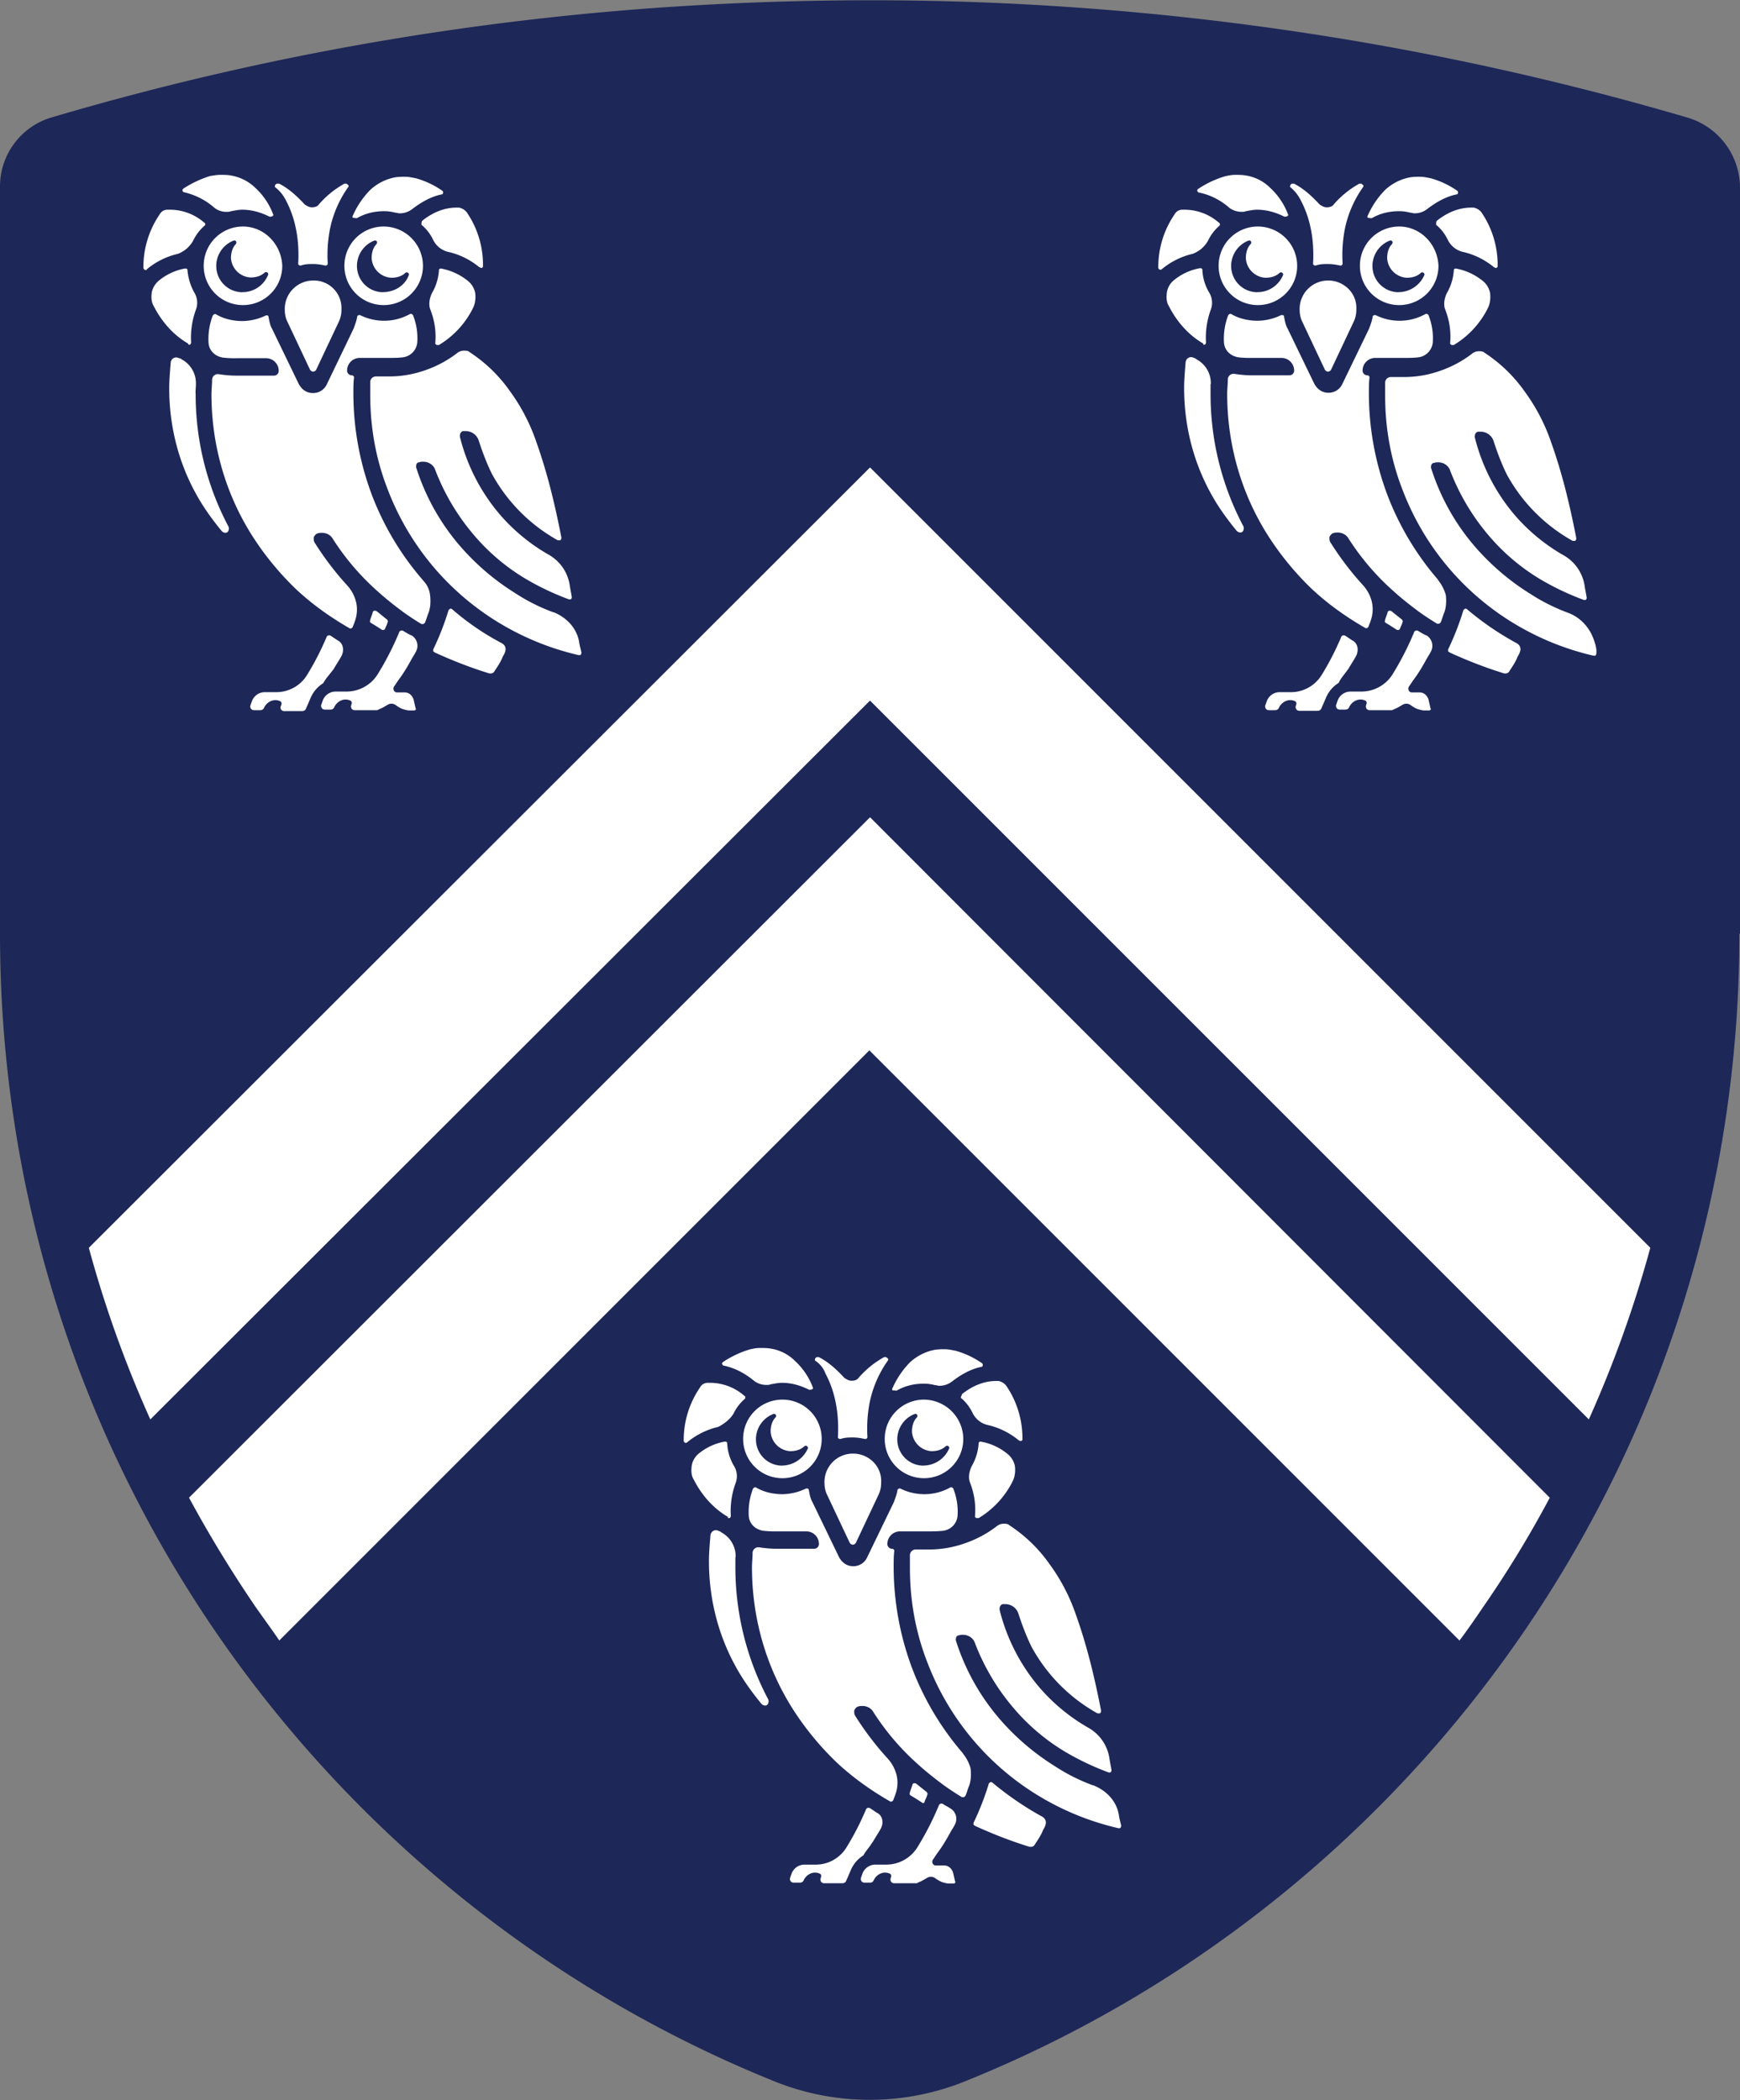
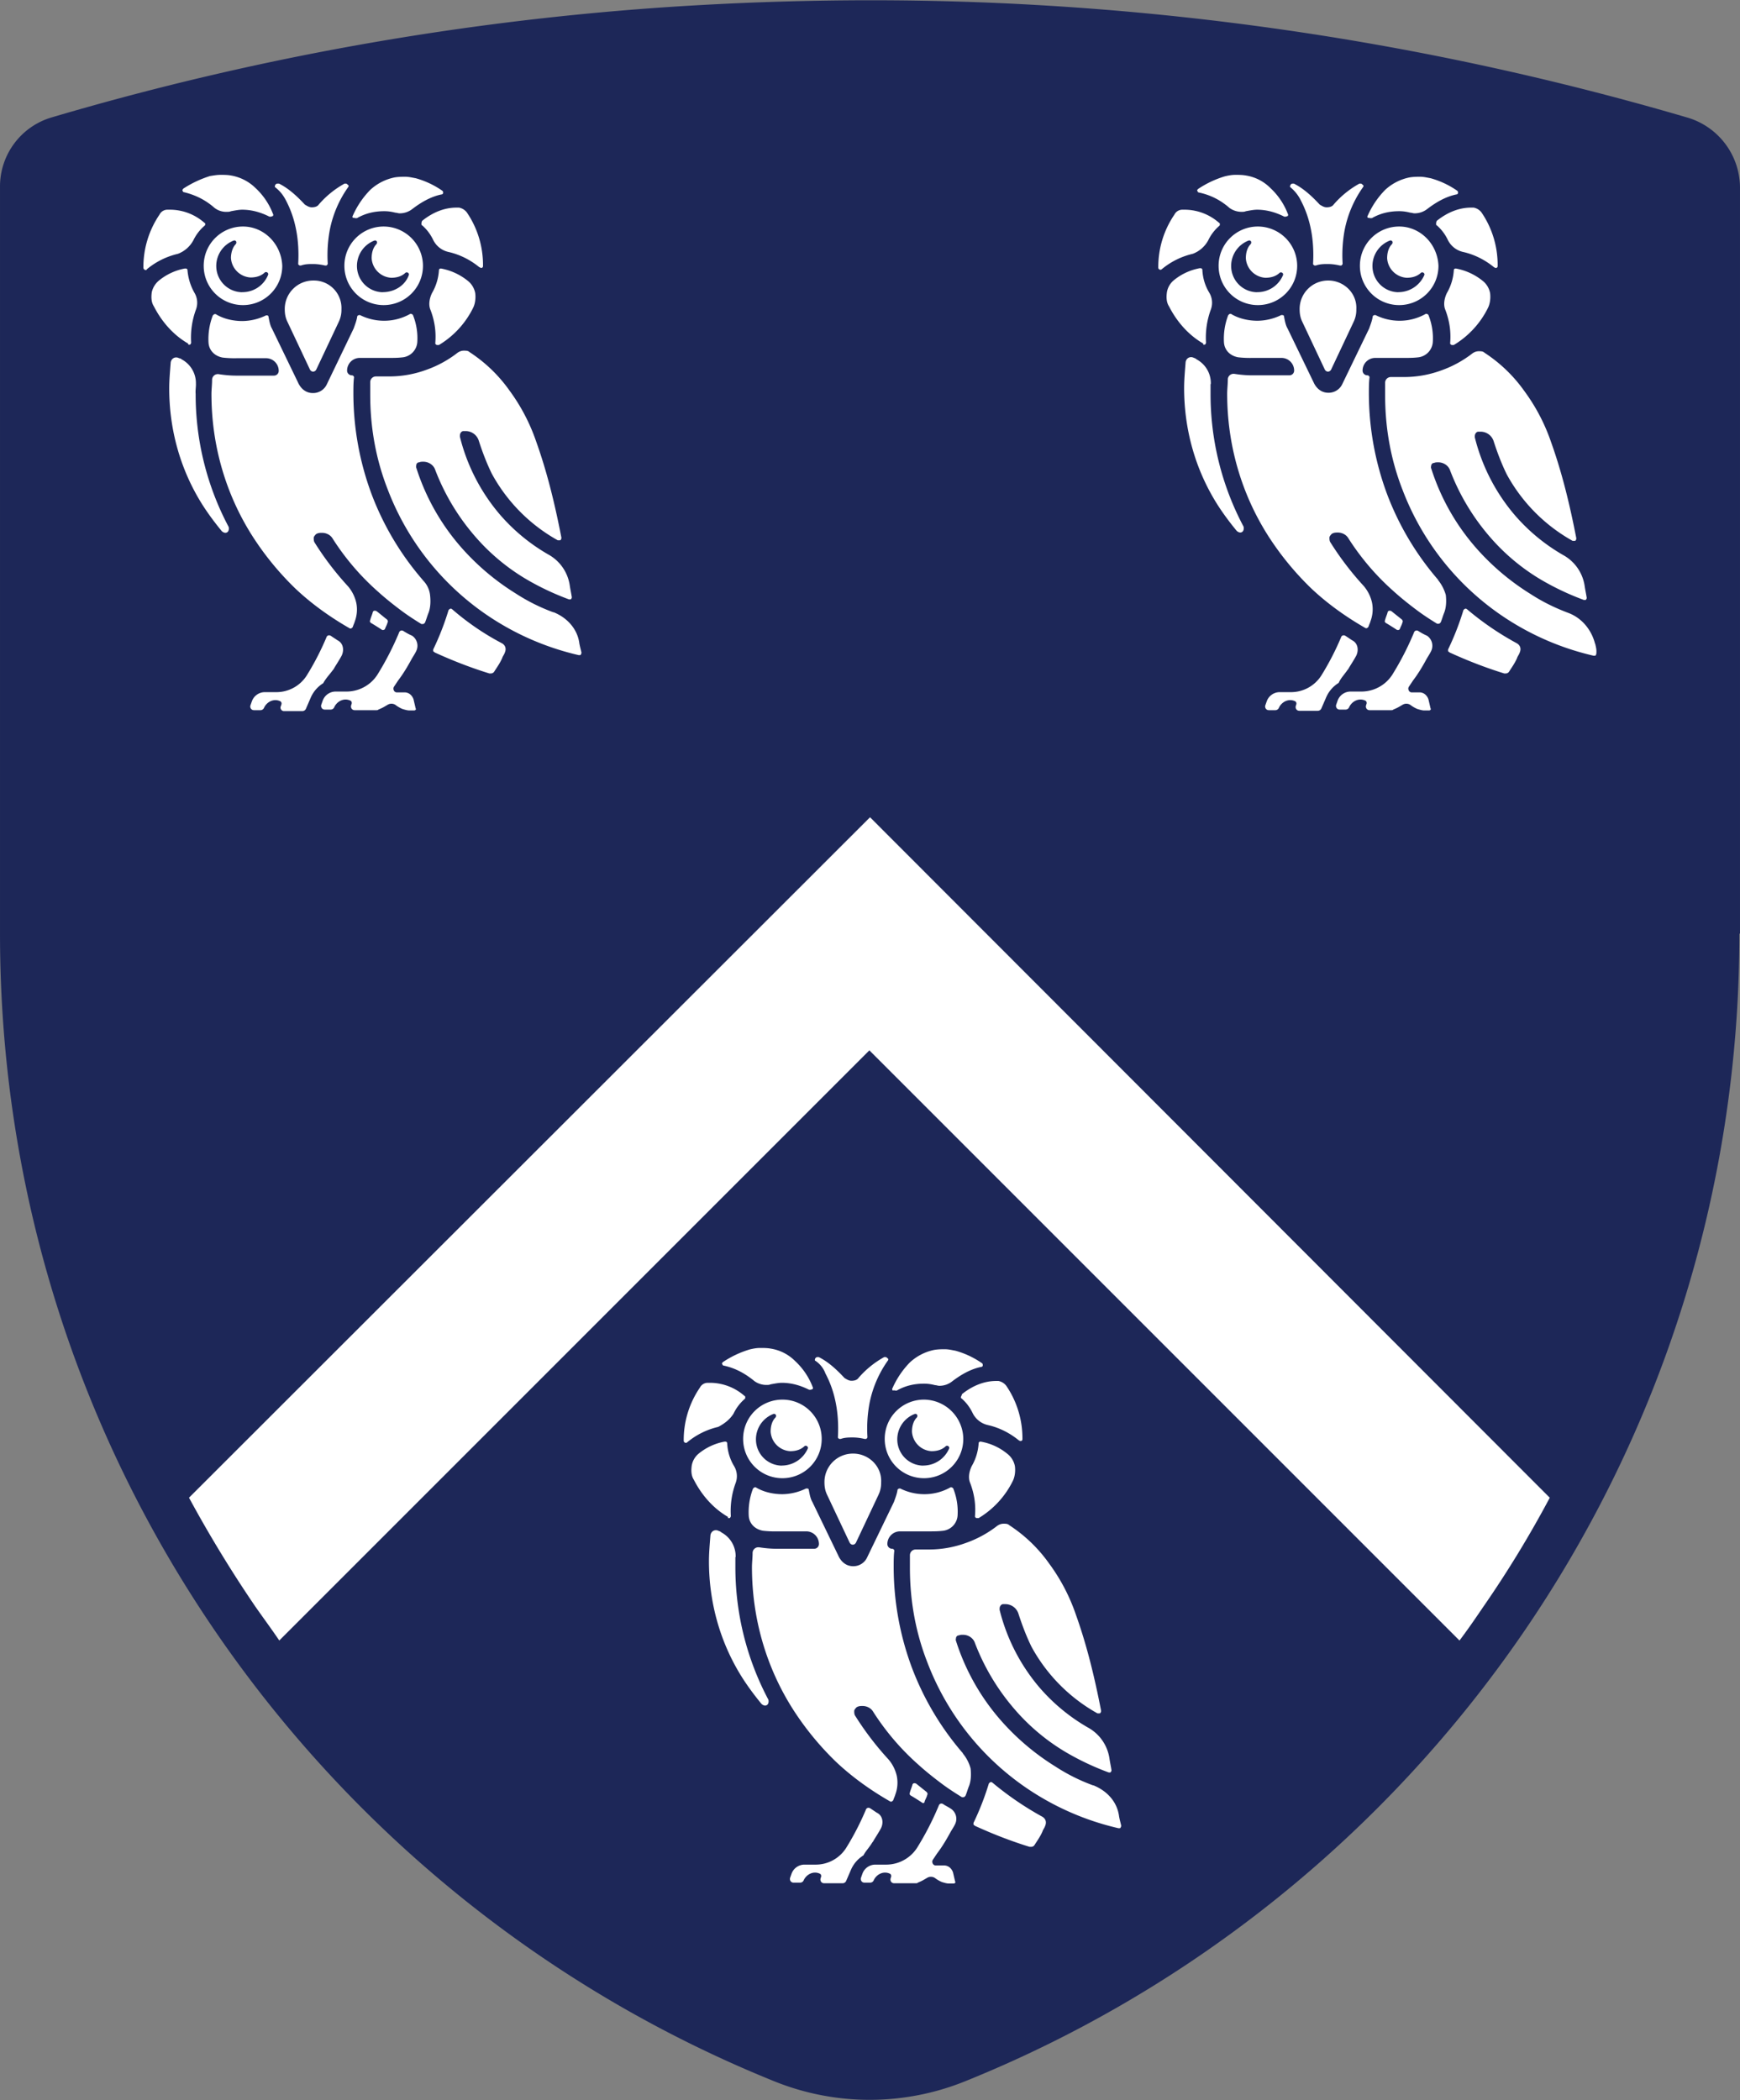
<svg xmlns="http://www.w3.org/2000/svg" version="1.1" id="Layer_1" x="0" y="0" viewBox="0 0 46.684 56.343" style="enable-background:new 0 0 58 70" xml:space="preserve" width="56.343" height="68">
  <rect x="0" y="0" width="46.684" height="56.343" fill="#808080" stroke="none" />
  <style>.st1{fill:#fff}</style>
  <path d="M46.668 25.048c0 13.933-8.581 25.861-20.751 30.779a6.835 6.835 0 0 1-5.167 0C8.581 50.902 0 38.982 0 25.048V5.007a1.93 1.93 0 0 1 1.392-1.859A76.488 76.488 0 0 1 19.084.12 82.645 82.645 0 0 1 23.35.007a77.774 77.774 0 0 1 21.949 3.155 1.967 1.967 0 0 1 1.385 1.868v20.018h-.017z" style="fill:#1d2758" />
  <path class="st1" d="M22.892 38.997a.763.763 0 0 0-.772.772c0 .113.017.225.073.338l.603 1.279c.04.073.129.073.169 0l.603-1.279a.732.732 0 0 0 .073-.338c.024-.434-.338-.772-.749-.772m-3.155 2.777a.723.723 0 0 0-.378-.66c-.017-.017-.056-.04-.073-.04-.096-.056-.209 0-.225.113-.017.225-.04.467-.04.693 0 1.11.298 2.181.885 3.115.153.242.338.491.524.716.04.04.096.056.129.04.056-.017.073-.096.056-.153a7.572 7.572 0 0 1-.885-3.566v-.257zm3.677 7.647c.073-.129.153-.242.225-.378.073-.153.04-.338-.113-.411l-.169-.113c-.056-.04-.113-.017-.129.04a7.349 7.349 0 0 1-.524 1.014.966.966 0 0 1-.829.451h-.282a.369.369 0 0 0-.355.242l-.04.113c-.017.056.017.129.096.129h.169a.105.105 0 0 0 .096-.056c.073-.169.265-.265.434-.186.04.017.04.056.04.073l-.017.056c-.017.056.017.129.096.129h.491a.105.105 0 0 0 .096-.056l.056-.129.073-.169a.854.854 0 0 1 .338-.394c.056-.113.169-.225.242-.355m1.906-1.015c-.056-.04-.113-.017-.129.04a7.849 7.849 0 0 1-.58 1.127.987.987 0 0 1-.829.451h-.282a.369.369 0 0 0-.355.242l-.04.113c-.017.056.017.129.096.129h.147a.105.105 0 0 0 .096-.056c.073-.169.265-.265.434-.186.04.017.04.056.04.073l-.017.056c-.017.056.017.129.096.129h.58c.017 0 .04 0 .056-.017.04-.017.096-.04.153-.073l.096-.056a.195.195 0 0 1 .225.017.88.88 0 0 0 .169.096c.056.017.129.04.186.04h.129c.017 0 .017 0 .04-.017 0 0 .017-.017 0-.04l-.056-.242c-.04-.113-.129-.186-.242-.186h-.225c-.073 0-.113-.096-.073-.153l.113-.169c.129-.169.242-.355.355-.563.04-.073.096-.153.129-.225a.325.325 0 0 0-.113-.411c-.073-.049-.145-.081-.201-.12m.469-10.929c0 .017 0 .04.017.04.129.113.225.242.298.394a.602.602 0 0 0 .411.322c.322.073.603.225.829.411.017 0 .017.017.04.017.04 0 .056-.017.056-.056v-.017c0-.507-.153-.998-.434-1.409a.343.343 0 0 0-.209-.129h-.064c-.322 0-.636.129-.918.355 0 .032-.024.056-.024.073m.529 1.199c-.04 0-.056.017-.056.056a1.389 1.389 0 0 1-.186.603c-.073.153-.096.322-.04.451.113.298.153.58.129.885 0 .017 0 .04.017.04.017.017.017.017.04.017h.04a2.399 2.399 0 0 0 .918-.998c.056-.113.073-.265.056-.394a.55.55 0 0 0-.209-.338 1.527 1.527 0 0 0-.708-.322c.017 0 .017 0 0 0m-2.295-1.369h.04c.225-.129.467-.186.732-.186.113 0 .209.017.298.04.04 0 .073.017.113.017a.547.547 0 0 0 .338-.113c.242-.186.507-.338.789-.394.017 0 .04-.017.04-.04 0-.017 0-.04-.017-.056a2.342 2.342 0 0 0-.716-.338c-.096-.017-.186-.04-.282-.04-.096 0-.169 0-.282.017a1.356 1.356 0 0 0-.66.338 2.33 2.33 0 0 0-.467.693c-.017.017 0 .04 0 .056h.073zm-1.875-.466c.129.242.225.507.282.805.056.282.073.603.056.901 0 .017 0 .04.017.04.017.017.017.017.04.017h.017c.113-.04.225-.04.322-.04.113 0 .225.017.322.04h.017c.017 0 .04 0 .04-.017.017-.017.017-.017.017-.04a3.701 3.701 0 0 1 .056-.901 2.968 2.968 0 0 1 .491-1.143c.017-.017.017-.056 0-.056-.017-.017-.04-.04-.056-.04h-.04a2.508 2.508 0 0 0-.693.563c-.04.056-.113.073-.186.073s-.129-.04-.186-.073c-.209-.225-.434-.434-.693-.563h-.04c-.017 0-.04.017-.056.04 0 .017-.017.04 0 .056a.695.695 0 0 1 .274.338m-1.917.201a.547.547 0 0 0 .338.113c.04 0 .073 0 .113-.017.096-.017.209-.04.298-.04.265 0 .507.073.732.186h.04c.017 0 .04-.017.056-.017 0 0 .017-.04 0-.056a1.843 1.843 0 0 0-.467-.693 1.185 1.185 0 0 0-.66-.338c-.096-.017-.186-.017-.282-.017-.096 0-.186.017-.282.04a2.656 2.656 0 0 0-.716.338c-.017.017-.04.04-.017.056 0 .017.017.04.04.04.298.064.556.201.805.402m-.545.888a1.195 1.195 0 0 1 .298-.394c.017-.017.017-.017.017-.04 0-.017 0-.04-.017-.04a1.401 1.401 0 0 0-.918-.355h-.073a.236.236 0 0 0-.209.129 2.487 2.487 0 0 0-.434 1.409v.017c0 .04.04.056.056.056s.017 0 .04-.017a2.011 2.011 0 0 1 .829-.411c.169-.088.314-.201.411-.355m-.129 2.802c.017 0 .04 0 .04-.017 0 0 .017-.017.017-.04a2.173 2.173 0 0 1 .129-.885.522.522 0 0 0-.04-.451 1.296 1.296 0 0 1-.186-.603c0-.04-.017-.056-.056-.056h-.017a1.537 1.537 0 0 0-.693.322.533.533 0 0 0-.186.322c-.017.129-.017.265.056.378.209.411.524.772.918.998-.008.032-.008.032.017.032" />
  <path class="st1" d="M25.837 47.039a7.624 7.624 0 0 1-1.369-2.294 7.775 7.775 0 0 1-.491-2.704c0-.153 0-.298.017-.434 0-.017 0-.017-.017-.04 0 0-.017-.017-.04-.017a.127.127 0 0 1-.129-.129.34.34 0 0 1 .338-.338h.789c.129 0 .242 0 .378-.017a.443.443 0 0 0 .378-.394 1.664 1.664 0 0 0-.113-.732c0-.017-.04-.04-.056-.04h-.017a1.417 1.417 0 0 1-.716.186 1.45 1.45 0 0 1-.636-.153h-.017c-.017 0-.056.017-.056.04-.017.113-.056.209-.096.322l-.716 1.481a.406.406 0 0 1-.378.242c-.169 0-.298-.096-.378-.242l-.716-1.481c-.056-.096-.073-.209-.096-.322 0-.04-.04-.04-.056-.04h-.017a1.483 1.483 0 0 1-.636.153c-.242 0-.507-.056-.716-.186h-.017c-.017 0-.04.017-.056.04a1.752 1.752 0 0 0-.113.732c.017.209.169.355.378.394a2.72 2.72 0 0 0 .378.017h.789a.34.34 0 0 1 .338.338.127.127 0 0 1-.129.129h-1.014c-.153 0-.322-.017-.467-.04h-.017a.153.153 0 0 0-.153.153c0 .129-.017.265-.017.378 0 1.369.378 2.688 1.11 3.831a7.834 7.834 0 0 0 1.143 1.392c.434.411.941.772 1.465 1.071h.017c.017 0 .04-.017.056-.04.017-.056.04-.096.056-.153a.91.91 0 0 0 .04-.491 1.036 1.036 0 0 0-.225-.451 8.025 8.025 0 0 1-.901-1.183c-.017-.04-.017-.073-.017-.113s.04-.073.056-.096c.056-.04.113-.04.169-.04.113 0 .225.056.282.153a6.689 6.689 0 0 0 1.2 1.409c.186.169.394.338.62.507.169.129.378.265.563.378h.04c.017 0 .04-.017.056-.04.04-.096.056-.169.096-.265.056-.153.056-.322.04-.467a1.071 1.071 0 0 0-.209-.402m.794.786c-.017-.017-.017-.017-.04-.017-.017 0-.04.017-.056.04a7.304 7.304 0 0 1-.411 1.054v.04c0 .017.017.017.04.04.491.225.974.411 1.465.563h.04a.105.105 0 0 0 .096-.056c.073-.113.153-.225.209-.355.017-.056.056-.096.073-.153.04-.096.017-.186-.073-.242a8.387 8.387 0 0 1-1.344-.918" />
  <path class="st1" d="M29.33 47.899a4.998 4.998 0 0 1-1.014-.507 6.512 6.512 0 0 1-1.465-1.24 5.979 5.979 0 0 1-1.2-2.125c-.017-.04 0-.073 0-.096.017-.04.04-.056.073-.056.04-.017.073-.017.113-.017.153 0 .282.096.322.225a5.977 5.977 0 0 0 1.054 1.763 5.54 5.54 0 0 0 1.352 1.143c.378.225.772.411 1.183.563h.017c.017 0 .04 0 .04-.017a.062.062 0 0 0 .017-.04c-.017-.113-.04-.209-.056-.322a1.135 1.135 0 0 0-.58-.829 5.009 5.009 0 0 1-1.296-1.071 5.103 5.103 0 0 1-1.071-2.085c0-.04 0-.073.017-.096.017-.04.056-.056.073-.056h.073a.369.369 0 0 1 .338.242c.096.298.209.603.355.901a4.52 4.52 0 0 0 1.77 1.787h.04c.017 0 .04 0 .04-.017.017-.017.017-.04.017-.056-.186-.958-.394-1.786-.676-2.575a5.081 5.081 0 0 0-.716-1.369 3.95 3.95 0 0 0-1.071-1.031c-.04-.04-.096-.04-.153-.04s-.113.017-.169.056a2.981 2.981 0 0 1-.862.467 2.885 2.885 0 0 1-.974.169h-.355a.153.153 0 0 0-.153.153v.338c0 .885.153 1.73.467 2.535a7.163 7.163 0 0 0 3.026 3.606 7.28 7.28 0 0 0 2.101.845h.017c.017 0 .04 0 .04-.017 0 0 .017-.017.017-.056-.017-.073-.04-.153-.056-.242-.049-.387-.314-.684-.693-.837m-4.526.44c.017-.056.056-.113.073-.186.017-.017 0-.056-.017-.073l-.282-.225c-.04-.017-.073-.017-.096.017-.017.073-.056.153-.073.225-.017.04 0 .056.017.073.096.056.186.113.298.186.04.04.081.017.081-.017m-.016-10.786c-.58 0-1.054.467-1.054 1.054 0 .58.467 1.054 1.054 1.054.58 0 1.054-.467 1.054-1.054a1.063 1.063 0 0 0-1.054-1.054m-.024 1.771a.703.703 0 0 1-.693-.693.73.73 0 0 1 .467-.693c.056-.017.096.04.056.096-.096.096-.129.242-.129.378a.559.559 0 0 0 .524.524c.153 0 .282-.04.378-.129.04-.04.113 0 .096.056a.757.757 0 0 1-.7.459m-3.774-1.769c-.58 0-1.054.467-1.054 1.054 0 .58.467 1.054 1.054 1.054.58 0 1.054-.467 1.054-1.054 0-.58-.467-1.054-1.054-1.054m-.017 1.771a.703.703 0 0 1-.693-.693.73.73 0 0 1 .467-.693c.056-.017.096.04.056.096-.096.096-.129.242-.129.378a.559.559 0 0 0 .524.524c.153 0 .282-.04.378-.129.04-.04.113 0 .096.056a.765.765 0 0 1-.7.459M8.412 7.526a.763.763 0 0 0-.772.772c0 .113.017.225.073.338l.603 1.279c.04.073.129.073.169 0l.603-1.279a.732.732 0 0 0 .073-.338.738.738 0 0 0-.749-.772m-3.156 2.777a.723.723 0 0 0-.378-.66.119.119 0 0 0-.073-.032c-.096-.056-.209 0-.225.113-.017.225-.04.467-.04.693 0 1.11.298 2.181.885 3.115.153.242.338.491.524.716.04.04.096.056.129.04.056-.017.073-.096.056-.153a7.572 7.572 0 0 1-.885-3.566c-.008-.096.008-.169.008-.265m3.685 7.662c.073-.129.153-.242.225-.378.073-.153.04-.338-.113-.411-.056-.04-.113-.073-.169-.113-.056-.04-.113-.017-.129.04a7.349 7.349 0 0 1-.524 1.014.966.966 0 0 1-.829.451h-.289a.369.369 0 0 0-.355.242l-.04.113c-.017.056.017.129.096.129h.169a.105.105 0 0 0 .096-.056c.073-.169.265-.265.434-.186.04.017.04.056.04.073l-.017.056c-.032.056.008.137.081.137h.491a.105.105 0 0 0 .096-.056l.056-.129.073-.169a.854.854 0 0 1 .338-.394c.073-.137.186-.25.265-.362m1.897-1.032c-.056-.04-.113-.017-.129.04a7.849 7.849 0 0 1-.58 1.127.987.987 0 0 1-.829.451h-.282a.369.369 0 0 0-.355.242l-.04.113c-.017.056.017.129.096.129h.153a.105.105 0 0 0 .096-.056c.073-.169.265-.265.434-.186.04.017.04.056.04.073l-.017.056c-.017.056.017.129.096.129h.58c.017 0 .04 0 .056-.017.04-.017.096-.04.153-.073l.096-.056a.195.195 0 0 1 .225.017.88.88 0 0 0 .169.096c.056.017.129.04.186.04h.129c.017 0 .017 0 .04-.017 0 0 .017-.017 0-.04l-.056-.242c-.04-.113-.129-.186-.242-.186h-.209c-.073 0-.113-.096-.073-.153l.113-.169c.129-.169.242-.355.355-.563.04-.073.096-.153.129-.225a.325.325 0 0 0-.113-.411c-.113-.049-.169-.088-.225-.12m.478-10.93c0 .017 0 .04.017.04.129.113.225.242.298.394a.602.602 0 0 0 .411.322c.322.073.603.225.829.411.017-.008.017.017.04.017.04 0 .056-.017.056-.056v-.024c0-.507-.153-.998-.434-1.409a.343.343 0 0 0-.209-.129h-.073c-.322 0-.636.129-.918.355-.017.04-.017.056-.017.081m.524 1.198c-.04 0-.056.017-.056.056a1.389 1.389 0 0 1-.186.603c-.073.153-.096.322-.04.451.113.298.153.58.129.885 0 .017 0 .04.017.04.017.017.017.017.04.017h.04a2.399 2.399 0 0 0 .918-.998c.056-.113.073-.265.056-.394a.55.55 0 0 0-.209-.338 1.604 1.604 0 0 0-.708-.322M9.538 5.852h.04c.225-.129.467-.186.732-.186.113 0 .209.017.298.04.04 0 .073.017.113.017a.547.547 0 0 0 .338-.113c.242-.186.507-.338.789-.394.017 0 .04-.017.04-.04s0-.04-.017-.056a2.342 2.342 0 0 0-.716-.338c-.096-.017-.186-.04-.282-.04-.096 0-.169 0-.282.017a1.356 1.356 0 0 0-.66.338 2.33 2.33 0 0 0-.467.693c-.017.017 0 .04 0 .056.04-.008.056.008.073.008M7.663 5.36c.129.242.225.507.282.805.056.282.073.603.056.901 0 .017 0 .04.017.04.017.017.017.017.04.017h.017c.113-.04.225-.04.322-.04.113 0 .225.017.322.04h.017c.017 0 .04 0 .04-.017.017-.017.017-.017.017-.04a3.701 3.701 0 0 1 .056-.901 2.968 2.968 0 0 1 .491-1.143c.017-.017.017-.056 0-.056-.017-.017-.04-.04-.056-.04h-.04a2.508 2.508 0 0 0-.693.563c-.04.056-.113.073-.186.073s-.129-.04-.186-.073c-.209-.225-.434-.434-.693-.563h-.049c-.017 0-.04.017-.056.04 0 .017-.017.04 0 .056.153.12.225.233.282.338m-1.916.21a.503.503 0 0 0 .338.113c.04 0 .073 0 .113-.017.096-.017.209-.04.298-.04.265 0 .507.073.732.186h.04c.017 0 .04-.017.056-.017 0 0 .017-.04 0-.056a1.843 1.843 0 0 0-.467-.693 1.238 1.238 0 0 0-.66-.338c-.096-.017-.186-.017-.282-.017-.096 0-.186.017-.282.032a2.912 2.912 0 0 0-.716.338c-.017.024-.032.04-.017.056 0 .017.017.04.04.04.298.073.563.201.805.411m-.561.887a1.195 1.195 0 0 1 .298-.394c.024-.024.024-.024.024-.04 0-.017 0-.04-.017-.04a1.401 1.401 0 0 0-.918-.355H4.49a.236.236 0 0 0-.209.129 2.506 2.506 0 0 0-.434 1.409v.017c0 .04.04.064.056.064.024 0 .024 0 .04-.024a2.011 2.011 0 0 1 .829-.411.785.785 0 0 0 .411-.355m-.112 2.793c.017 0 .04 0 .04-.017 0 0 .017-.017.017-.04a2.173 2.173 0 0 1 .129-.885.522.522 0 0 0-.04-.451 1.477 1.477 0 0 1-.186-.595c0-.04-.017-.056-.056-.056h-.017a1.537 1.537 0 0 0-.693.322.567.567 0 0 0-.193.314c-.017.129-.017.265.056.378.209.411.524.772.918.998.008.032.008.032.024.032" />
  <path class="st1" d="M11.341 15.558a7.624 7.624 0 0 1-1.369-2.294 7.775 7.775 0 0 1-.491-2.704c0-.153 0-.298.017-.434 0-.017 0-.017-.017-.04 0 0-.017-.017-.04-.017a.127.127 0 0 1-.129-.129.34.34 0 0 1 .338-.338h.789c.129 0 .242 0 .378-.017a.443.443 0 0 0 .378-.394 1.664 1.664 0 0 0-.113-.732c0-.017-.04-.04-.056-.04h-.017a1.417 1.417 0 0 1-.716.186 1.45 1.45 0 0 1-.636-.153H9.64c-.017 0-.056.017-.056.04-.017.113-.056.209-.096.322l-.716 1.489a.406.406 0 0 1-.378.242c-.169 0-.298-.096-.378-.242L7.3 8.822c-.056-.096-.073-.209-.096-.322 0-.04-.04-.04-.056-.04H7.14a1.483 1.483 0 0 1-.636.153c-.242 0-.507-.056-.716-.186h-.024c-.017 0-.04.017-.056.04a1.752 1.752 0 0 0-.113.732c.017.209.169.355.378.394a2.72 2.72 0 0 0 .378.017h.789a.34.34 0 0 1 .338.338.127.127 0 0 1-.129.129H6.327c-.153 0-.322-.017-.467-.04h-.017a.153.153 0 0 0-.153.153c0 .129-.017.265-.017.378 0 1.369.378 2.688 1.11 3.831a7.834 7.834 0 0 0 1.143 1.392c.434.411.941.772 1.465 1.071h.017c.017 0 .04-.017.056-.04.017-.056.04-.096.056-.153a.91.91 0 0 0 .04-.491 1.036 1.036 0 0 0-.225-.451 8.025 8.025 0 0 1-.901-1.183c-.017-.04-.017-.073-.017-.113 0-.04.04-.073.056-.096.056-.04.113-.04.169-.04.113 0 .225.056.282.153a6.689 6.689 0 0 0 1.2 1.409c.186.169.394.338.62.507.169.129.378.265.563.378h.04c.017 0 .04-.017.056-.04.04-.096.056-.169.096-.265.056-.153.056-.322.04-.467a.664.664 0 0 0-.201-.411m.792.788c-.017-.017-.017-.017-.04-.017-.017 0-.04.017-.056.04a7.304 7.304 0 0 1-.411 1.054v.04c0 .017.017.017.04.04.491.225.974.411 1.465.563h.04a.105.105 0 0 0 .096-.056c.073-.113.153-.225.209-.355.017-.056.056-.096.073-.153.04-.096.017-.186-.073-.242a6.979 6.979 0 0 1-1.344-.918" />
  <path class="st1" d="M14.85 16.428a4.998 4.998 0 0 1-1.014-.507 6.512 6.512 0 0 1-1.465-1.24 5.979 5.979 0 0 1-1.2-2.125c-.017-.04 0-.073 0-.096.017-.04.04-.056.073-.056.04-.017.073-.017.113-.017.153 0 .282.096.322.225a5.977 5.977 0 0 0 1.054 1.763 5.54 5.54 0 0 0 1.352 1.143c.378.225.772.411 1.183.563h.017c.017 0 .04 0 .04-.017a.062.062 0 0 0 .017-.04c-.017-.113-.04-.209-.056-.322a1.135 1.135 0 0 0-.58-.829 5.009 5.009 0 0 1-1.296-1.071 5.103 5.103 0 0 1-1.071-2.085c0-.04 0-.073.017-.096.017-.04.056-.056.073-.056h.073a.369.369 0 0 1 .338.242c.096.298.209.603.355.901a4.52 4.52 0 0 0 1.77 1.787h.04c.017 0 .04 0 .04-.017.017-.017.017-.04.017-.056-.186-.958-.394-1.786-.676-2.575a5.081 5.081 0 0 0-.716-1.369 3.95 3.95 0 0 0-1.071-1.031c-.04-.04-.096-.04-.153-.04s-.113.017-.169.056a2.981 2.981 0 0 1-.862.467 2.885 2.885 0 0 1-.974.169h-.355a.153.153 0 0 0-.153.153v.338c0 .885.153 1.73.467 2.535a7.163 7.163 0 0 0 3.026 3.606 7.28 7.28 0 0 0 2.101.845h.016c.017 0 .04 0 .04-.017 0 0 .017-.017.017-.056-.017-.073-.04-.153-.056-.242-.049-.387-.33-.693-.693-.837m-4.524.455c.017-.056.056-.113.073-.186.017-.017 0-.056-.017-.073-.096-.073-.186-.153-.282-.225-.04-.017-.073-.017-.096.017-.017.073-.056.153-.073.225-.017.04 0 .056.017.073.096.056.186.113.298.186.024.017.064 0 .081-.017m-.034-10.802c-.58 0-1.054.467-1.054 1.054 0 .58.467 1.054 1.054 1.054.58 0 1.054-.467 1.054-1.054a1.057 1.057 0 0 0-1.054-1.054M10.27 7.84a.703.703 0 0 1-.693-.693.73.73 0 0 1 .467-.693c.056-.017.096.04.056.096-.096.096-.129.242-.129.378a.559.559 0 0 0 .524.524c.153 0 .282-.04.378-.129.04-.04.113 0 .096.056-.096.274-.378.459-.7.459m-3.75-1.761c-.58 0-1.054.467-1.054 1.054 0 .58.467 1.054 1.054 1.054.58 0 1.054-.467 1.054-1.054-.024-.588-.491-1.054-1.054-1.054M6.495 7.84a.703.703 0 0 1-.693-.693.73.73 0 0 1 .467-.693c.056-.017.096.04.056.096-.088.088-.129.242-.129.37a.559.559 0 0 0 .524.524c.153 0 .282-.04.378-.129.04-.04.113 0 .096.056a.739.739 0 0 1-.7.467m29.147-.312a.763.763 0 0 0-.772.772c0 .113.017.225.073.338l.603 1.279c.04.073.129.073.169 0l.603-1.279a.732.732 0 0 0 .073-.338c.024-.434-.338-.772-.749-.772m-3.155 2.777a.723.723 0 0 0-.378-.66c-.017-.017-.056-.04-.073-.04-.096-.056-.209 0-.225.113-.017.225-.04.467-.04.693 0 1.11.298 2.181.885 3.115.153.242.338.491.524.716.04.04.096.056.129.04.056-.017.073-.096.056-.153a7.572 7.572 0 0 1-.885-3.566v-.257zm3.678 7.663c.073-.129.153-.242.225-.378.073-.153.04-.338-.113-.411l-.169-.113c-.056-.04-.113-.017-.129.04a7.349 7.349 0 0 1-.524 1.014.966.966 0 0 1-.829.451h-.282a.369.369 0 0 0-.355.242l-.04.113c-.017.056.017.129.096.129h.169a.105.105 0 0 0 .096-.056c.073-.169.265-.265.434-.186.04.017.04.056.04.073l-.017.056c-.017.056.017.129.096.129h.491a.105.105 0 0 0 .096-.056l.056-.129.073-.169a.854.854 0 0 1 .338-.394c.056-.129.169-.242.242-.355m1.906-1.031c-.056-.04-.113-.017-.129.04a7.849 7.849 0 0 1-.58 1.127.987.987 0 0 1-.829.451h-.282a.369.369 0 0 0-.355.242l-.04.113c-.017.056.017.129.096.129h.153a.105.105 0 0 0 .096-.056c.073-.169.265-.265.434-.186.04.017.04.056.04.073l-.017.056c-.017.056.017.129.096.129h.58c.017 0 .04 0 .056-.017.04-.017.096-.04.153-.073l.096-.056a.195.195 0 0 1 .225.017.88.88 0 0 0 .169.096c.056.017.129.04.186.04h.129c.017 0 .017 0 .04-.017 0 0 .017-.017 0-.04l-.056-.242c-.04-.113-.129-.186-.242-.186h-.209c-.073 0-.113-.096-.073-.153l.113-.169c.129-.169.242-.355.355-.563.04-.073.096-.153.129-.225a.325.325 0 0 0-.113-.411c-.113-.049-.169-.088-.225-.12m.471-10.93c0 .017 0 .04.017.04.129.113.225.242.298.394a.602.602 0 0 0 .411.322c.322.073.603.225.829.411.017 0 .017.017.04.017.04 0 .056-.017.056-.056v-.024c0-.507-.153-.998-.434-1.409a.343.343 0 0 0-.209-.129h-.073c-.322 0-.636.129-.918.355-.017.04-.017.056-.017.081m.53 1.198c-.04 0-.056.017-.056.056a1.389 1.389 0 0 1-.186.603c-.073.153-.096.322-.04.451.113.298.153.58.129.885 0 .017 0 .04.017.04.017.017.017.017.04.017h.04a2.399 2.399 0 0 0 .918-.998c.056-.113.073-.265.056-.394a.55.55 0 0 0-.209-.338 1.604 1.604 0 0 0-.708-.322c.017 0 0 0 0 0m-2.294-1.352h.04c.225-.129.467-.186.732-.186.113 0 .209.017.298.04.04 0 .073.017.113.017a.547.547 0 0 0 .338-.113c.242-.186.507-.338.789-.394.017 0 .04-.017.04-.04s0-.04-.017-.056a2.342 2.342 0 0 0-.716-.338c-.096-.017-.186-.04-.282-.04-.096 0-.169 0-.282.017a1.356 1.356 0 0 0-.66.338 2.33 2.33 0 0 0-.467.693c-.017.017 0 .04 0 .056.032-.008.056.008.073.008m-1.875-.494c.129.242.225.507.282.805.056.282.073.603.056.901 0 .017 0 .04.017.04.017.017.017.017.04.017h.017c.113-.04.225-.04.322-.04.113 0 .225.017.322.04h.017c.017 0 .04 0 .04-.017.017-.017.017-.017.017-.04a3.701 3.701 0 0 1 .056-.901 2.968 2.968 0 0 1 .491-1.143c.017-.017.017-.056 0-.056-.017-.017-.04-.04-.056-.04h-.04a2.508 2.508 0 0 0-.693.563c-.04.056-.113.073-.186.073s-.129-.04-.186-.073c-.209-.225-.434-.434-.693-.563h-.04c-.017 0-.04.017-.056.04 0 .017-.017.04 0 .056a1.069 1.069 0 0 1 .274.338m-1.917.21a.547.547 0 0 0 .338.113c.04 0 .073 0 .113-.017.096-.017.209-.04.298-.04.265 0 .507.073.732.186h.04c.017 0 .04-.017.056-.017 0 0 .017-.04 0-.056a1.843 1.843 0 0 0-.467-.693 1.185 1.185 0 0 0-.66-.338c-.096-.017-.186-.017-.282-.017-.096 0-.186.017-.282.04a2.656 2.656 0 0 0-.716.338c-.017.017-.04.04-.017.056 0 .017.017.04.04.04.298.064.563.193.805.402m-.561.888a1.195 1.195 0 0 1 .298-.394c.017-.017.017-.017.017-.04 0-.017 0-.04-.017-.04a1.401 1.401 0 0 0-.918-.355h-.073a.236.236 0 0 0-.209.129 2.487 2.487 0 0 0-.434 1.409v.017c0 .04.04.056.056.056s.017 0 .04-.017a2.011 2.011 0 0 1 .829-.411.785.785 0 0 0 .411-.355M32.3 9.248c.017 0 .04 0 .04-.017 0 0 .017-.017.017-.04a2.173 2.173 0 0 1 .129-.885.522.522 0 0 0-.04-.451 1.296 1.296 0 0 1-.186-.603c0-.04-.017-.056-.056-.056h-.017a1.537 1.537 0 0 0-.693.322.533.533 0 0 0-.186.322c-.017.129-.017.265.056.378.209.411.524.772.918.998 0 .032 0 .032.017.032" />
  <path class="st1" d="M38.587 15.558a7.624 7.624 0 0 1-1.369-2.294 7.775 7.775 0 0 1-.491-2.704c0-.153 0-.298.017-.434 0-.017 0-.017-.017-.04 0 0-.017-.017-.04-.017a.127.127 0 0 1-.129-.129.34.34 0 0 1 .338-.338h.789c.129 0 .242 0 .378-.017a.443.443 0 0 0 .378-.394 1.664 1.664 0 0 0-.113-.732c0-.017-.04-.04-.056-.04h-.017a1.417 1.417 0 0 1-.716.186 1.45 1.45 0 0 1-.636-.153h-.017c-.017 0-.056.017-.056.04-.017.113-.056.209-.096.322l-.716 1.481a.406.406 0 0 1-.378.242c-.169 0-.298-.096-.378-.242l-.716-1.481c-.056-.096-.073-.209-.096-.322 0-.04-.04-.04-.056-.04h-.017a1.483 1.483 0 0 1-.636.153c-.242 0-.507-.056-.716-.186h-.017c-.017 0-.04.017-.056.04a1.752 1.752 0 0 0-.113.732c.017.209.169.355.378.394a2.72 2.72 0 0 0 .378.017h.789a.34.34 0 0 1 .338.338.127.127 0 0 1-.129.129h-1.014c-.153 0-.322-.017-.467-.04h-.017a.153.153 0 0 0-.153.153c0 .129-.017.265-.017.378 0 1.369.378 2.688 1.11 3.831a7.834 7.834 0 0 0 1.143 1.392c.434.411.941.772 1.465 1.071h.017c.017 0 .04-.017.056-.04.017-.056.04-.096.056-.153a.91.91 0 0 0 .04-.491 1.036 1.036 0 0 0-.225-.451 8.025 8.025 0 0 1-.901-1.183c-.017-.04-.017-.073-.017-.113 0-.04.04-.073.056-.096.056-.04.113-.04.169-.04.113 0 .225.056.282.153a6.689 6.689 0 0 0 1.2 1.409c.186.169.394.338.62.507.169.129.378.265.563.378h.04c.017 0 .04-.017.056-.04.04-.096.056-.169.096-.265.056-.153.056-.322.04-.467a1.13 1.13 0 0 0-.209-.402m.777.787c-.017-.017-.017-.017-.04-.017-.017 0-.04.017-.056.04a7.304 7.304 0 0 1-.411 1.054v.04c0 .017.017.017.04.04.491.225.974.411 1.465.563h.04a.105.105 0 0 0 .096-.056c.073-.113.153-.225.209-.355.017-.056.056-.096.073-.153.04-.096.017-.186-.073-.242a7.807 7.807 0 0 1-1.344-.918" />
  <path class="st1" d="M42.796 17.273c-.096-.378-.355-.693-.716-.829s-.693-.298-1.014-.507a6.512 6.512 0 0 1-1.465-1.24 5.979 5.979 0 0 1-1.2-2.125c-.017-.04 0-.073 0-.096.017-.04.04-.056.073-.056.04-.017.073-.017.113-.017.153 0 .282.096.322.225a5.977 5.977 0 0 0 1.054 1.763 5.54 5.54 0 0 0 1.352 1.143c.378.225.772.411 1.183.563h.017c.017 0 .04 0 .04-.017a.062.062 0 0 0 .017-.04c-.017-.113-.04-.209-.056-.322a1.135 1.135 0 0 0-.58-.829 5.009 5.009 0 0 1-1.296-1.071 5.103 5.103 0 0 1-1.071-2.085c0-.04 0-.073.017-.096.017-.04.056-.056.073-.056h.073a.369.369 0 0 1 .338.242c.096.298.209.603.355.901a4.52 4.52 0 0 0 1.77 1.787h.04c.017 0 .04 0 .04-.017.017-.017.017-.04.017-.056-.186-.958-.394-1.786-.676-2.575a5.081 5.081 0 0 0-.716-1.369 3.95 3.95 0 0 0-1.071-1.031c-.04-.04-.096-.04-.153-.04s-.113.017-.169.056a2.981 2.981 0 0 1-.862.467 2.885 2.885 0 0 1-.974.169h-.355a.153.153 0 0 0-.153.153v.338c0 .885.153 1.73.467 2.535a7.163 7.163 0 0 0 3.026 3.606 7.28 7.28 0 0 0 2.101.845h.017c.017 0 .04 0 .04-.017 0 0 .017-.017.017-.056.008-.105-.017-.177-.032-.25m-5.243-.39c.017-.056.056-.113.073-.186.017-.017 0-.056-.017-.073l-.282-.225c-.04-.017-.073-.017-.096.017-.017.073-.056.153-.073.225-.017.04 0 .056.017.073.096.056.186.113.298.186.04.017.064 0 .081-.017M37.54 6.077c-.58 0-1.054.467-1.054 1.054 0 .58.467 1.054 1.054 1.054.58 0 1.054-.467 1.054-1.054-.024-.588-.491-1.054-1.054-1.054m-.024 1.763a.703.703 0 0 1-.693-.693.73.73 0 0 1 .467-.693c.056-.017.096.04.056.096-.096.096-.129.242-.129.378a.559.559 0 0 0 .524.524c.153 0 .282-.04.378-.129.04-.04.113 0 .096.056a.76.76 0 0 1-.7.459m-3.766-1.761c-.58 0-1.054.467-1.054 1.054 0 .58.467 1.054 1.054 1.054.58 0 1.054-.467 1.054-1.054a1.057 1.057 0 0 0-1.054-1.054m-.024 1.763a.703.703 0 0 1-.693-.693.73.73 0 0 1 .467-.693c.056-.017.096.04.056.096-.096.096-.129.242-.129.378a.559.559 0 0 0 .524.524c.153 0 .282-.04.378-.129.04-.04.113 0 .096.056a.743.743 0 0 1-.7.459M23.343 21.925 5.071 40.18a33.584 33.584 0 0 0 1.786 2.93c.209.298.434.603.636.901l15.832-15.832 15.833 15.833c.225-.298.434-.603.636-.901a29.287 29.287 0 0 0 1.786-2.93L23.343 21.925z" />
-   <path class="st1" d="M23.343 12.54 2.383 33.476a30.966 30.966 0 0 0 1.65 4.604l19.309-19.285L42.628 38.08a31.544 31.544 0 0 0 1.65-4.604L23.343 12.54z" />
</svg>